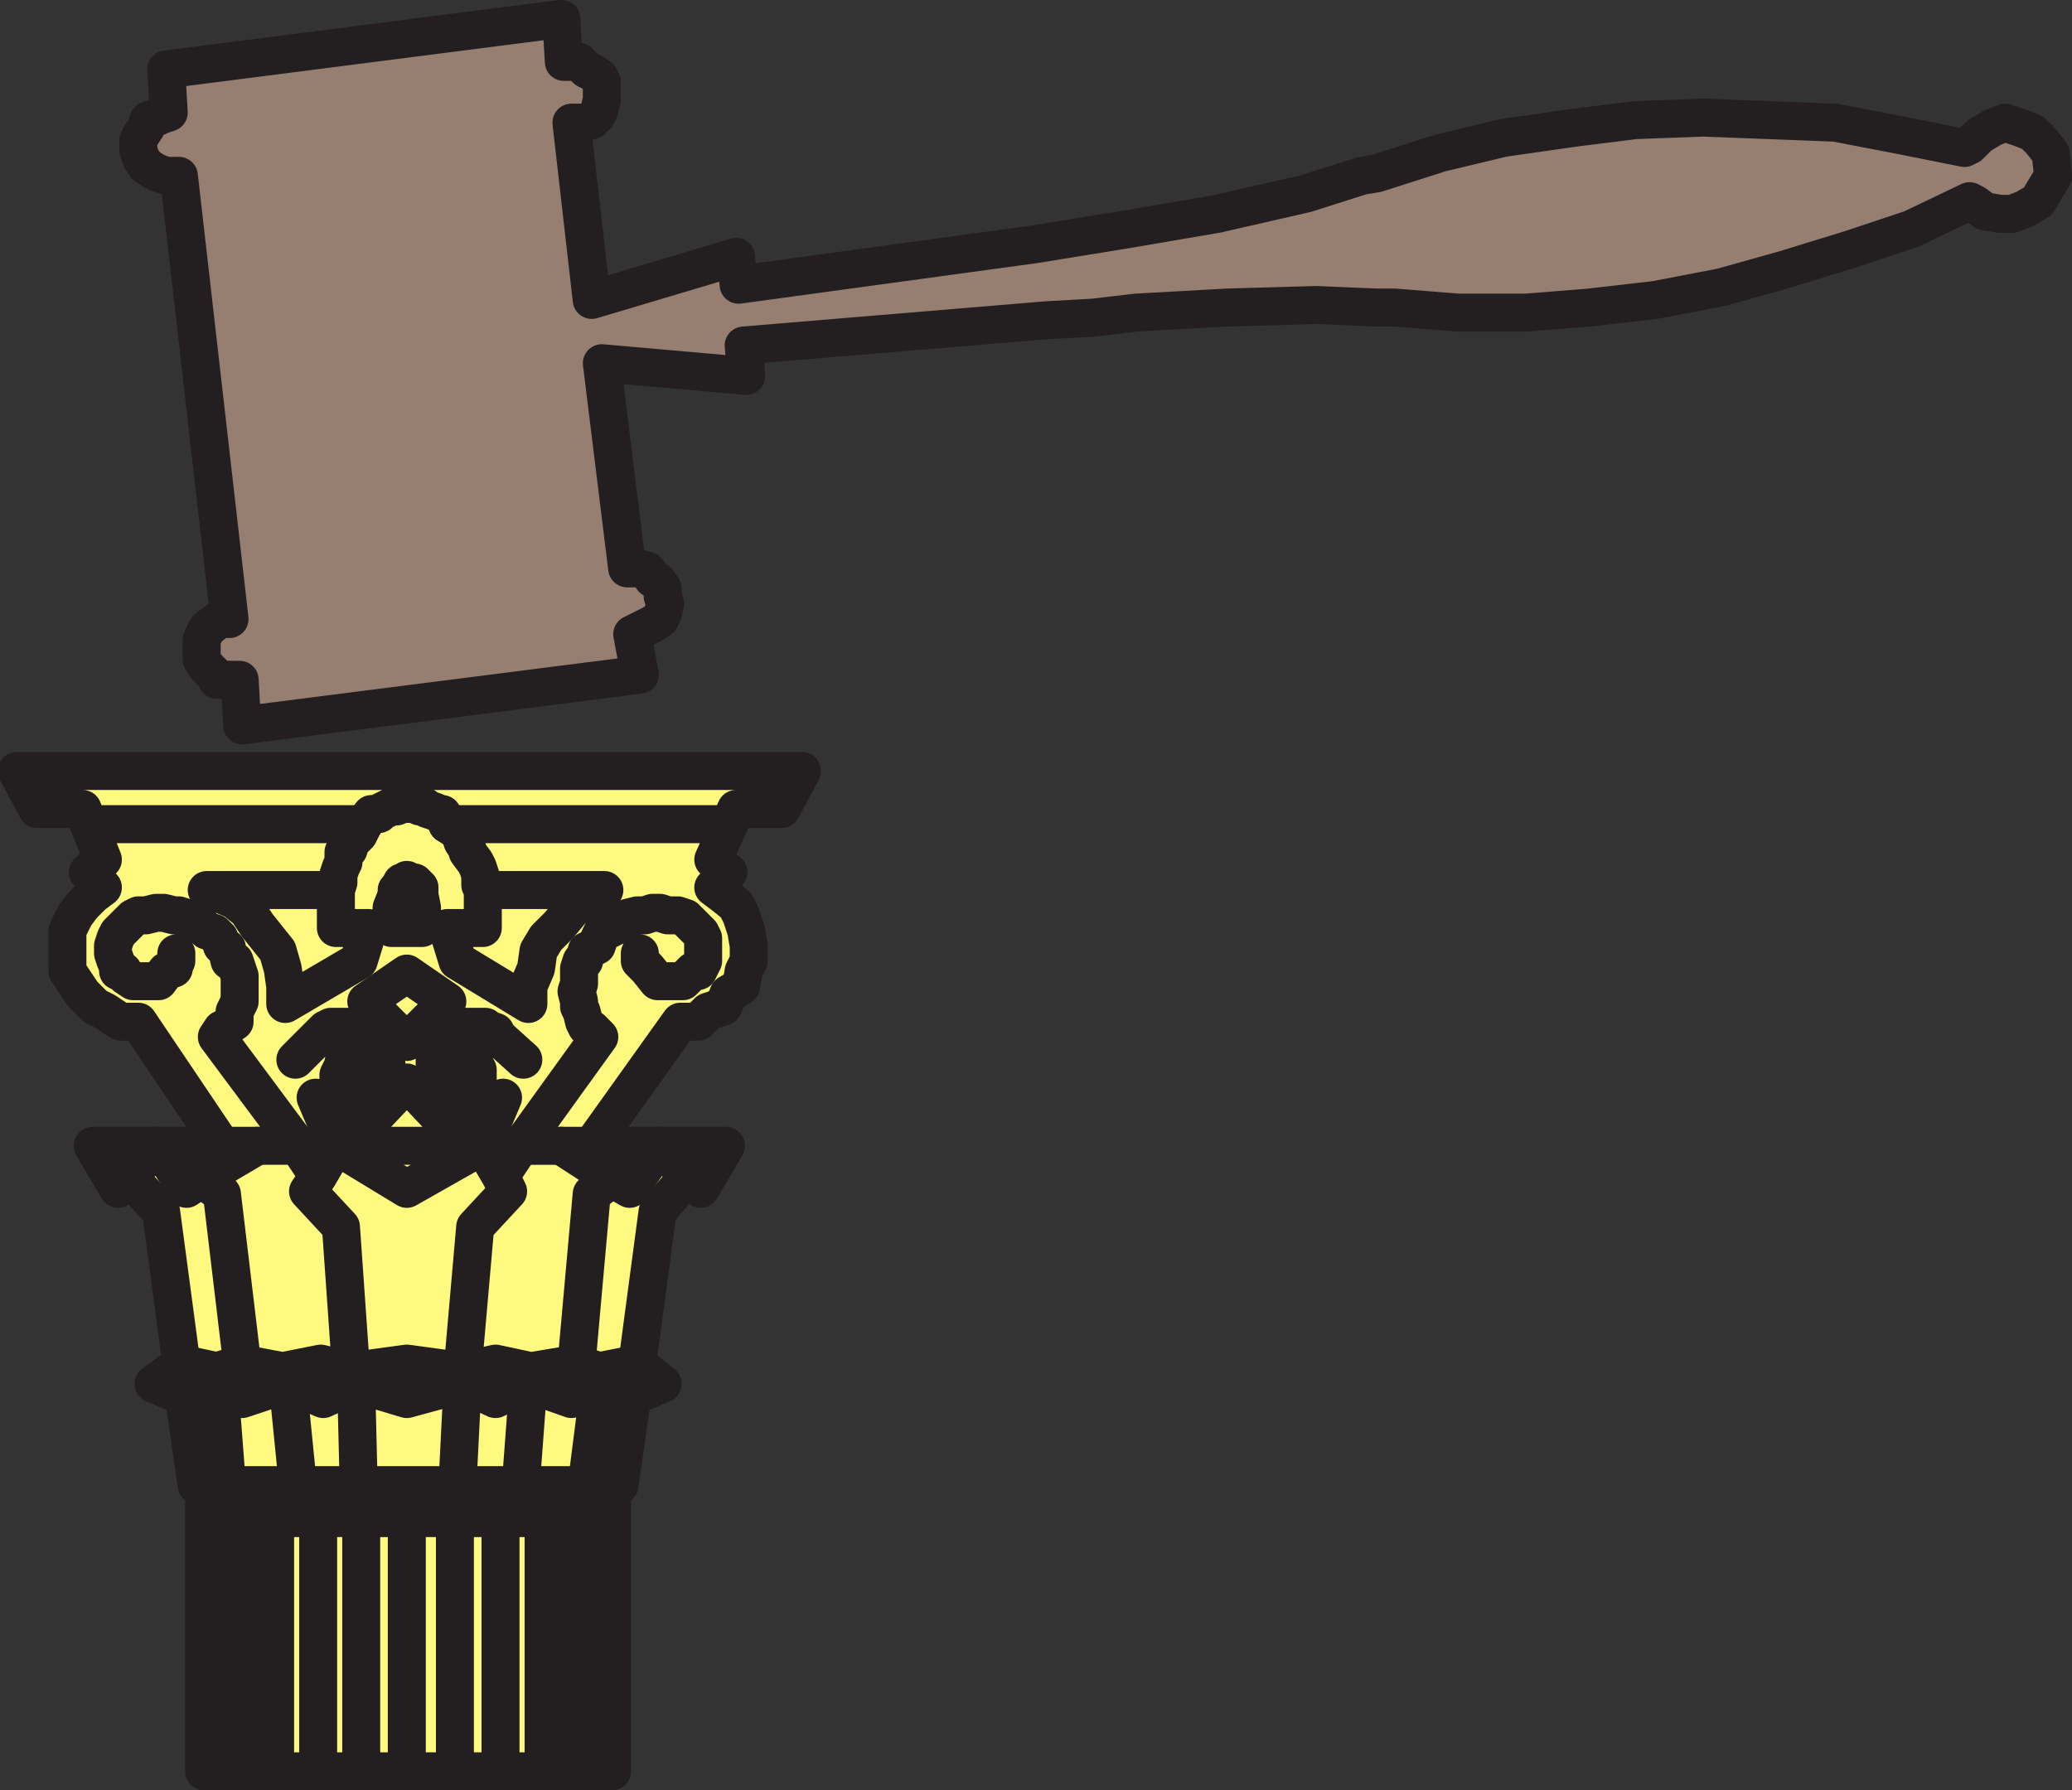
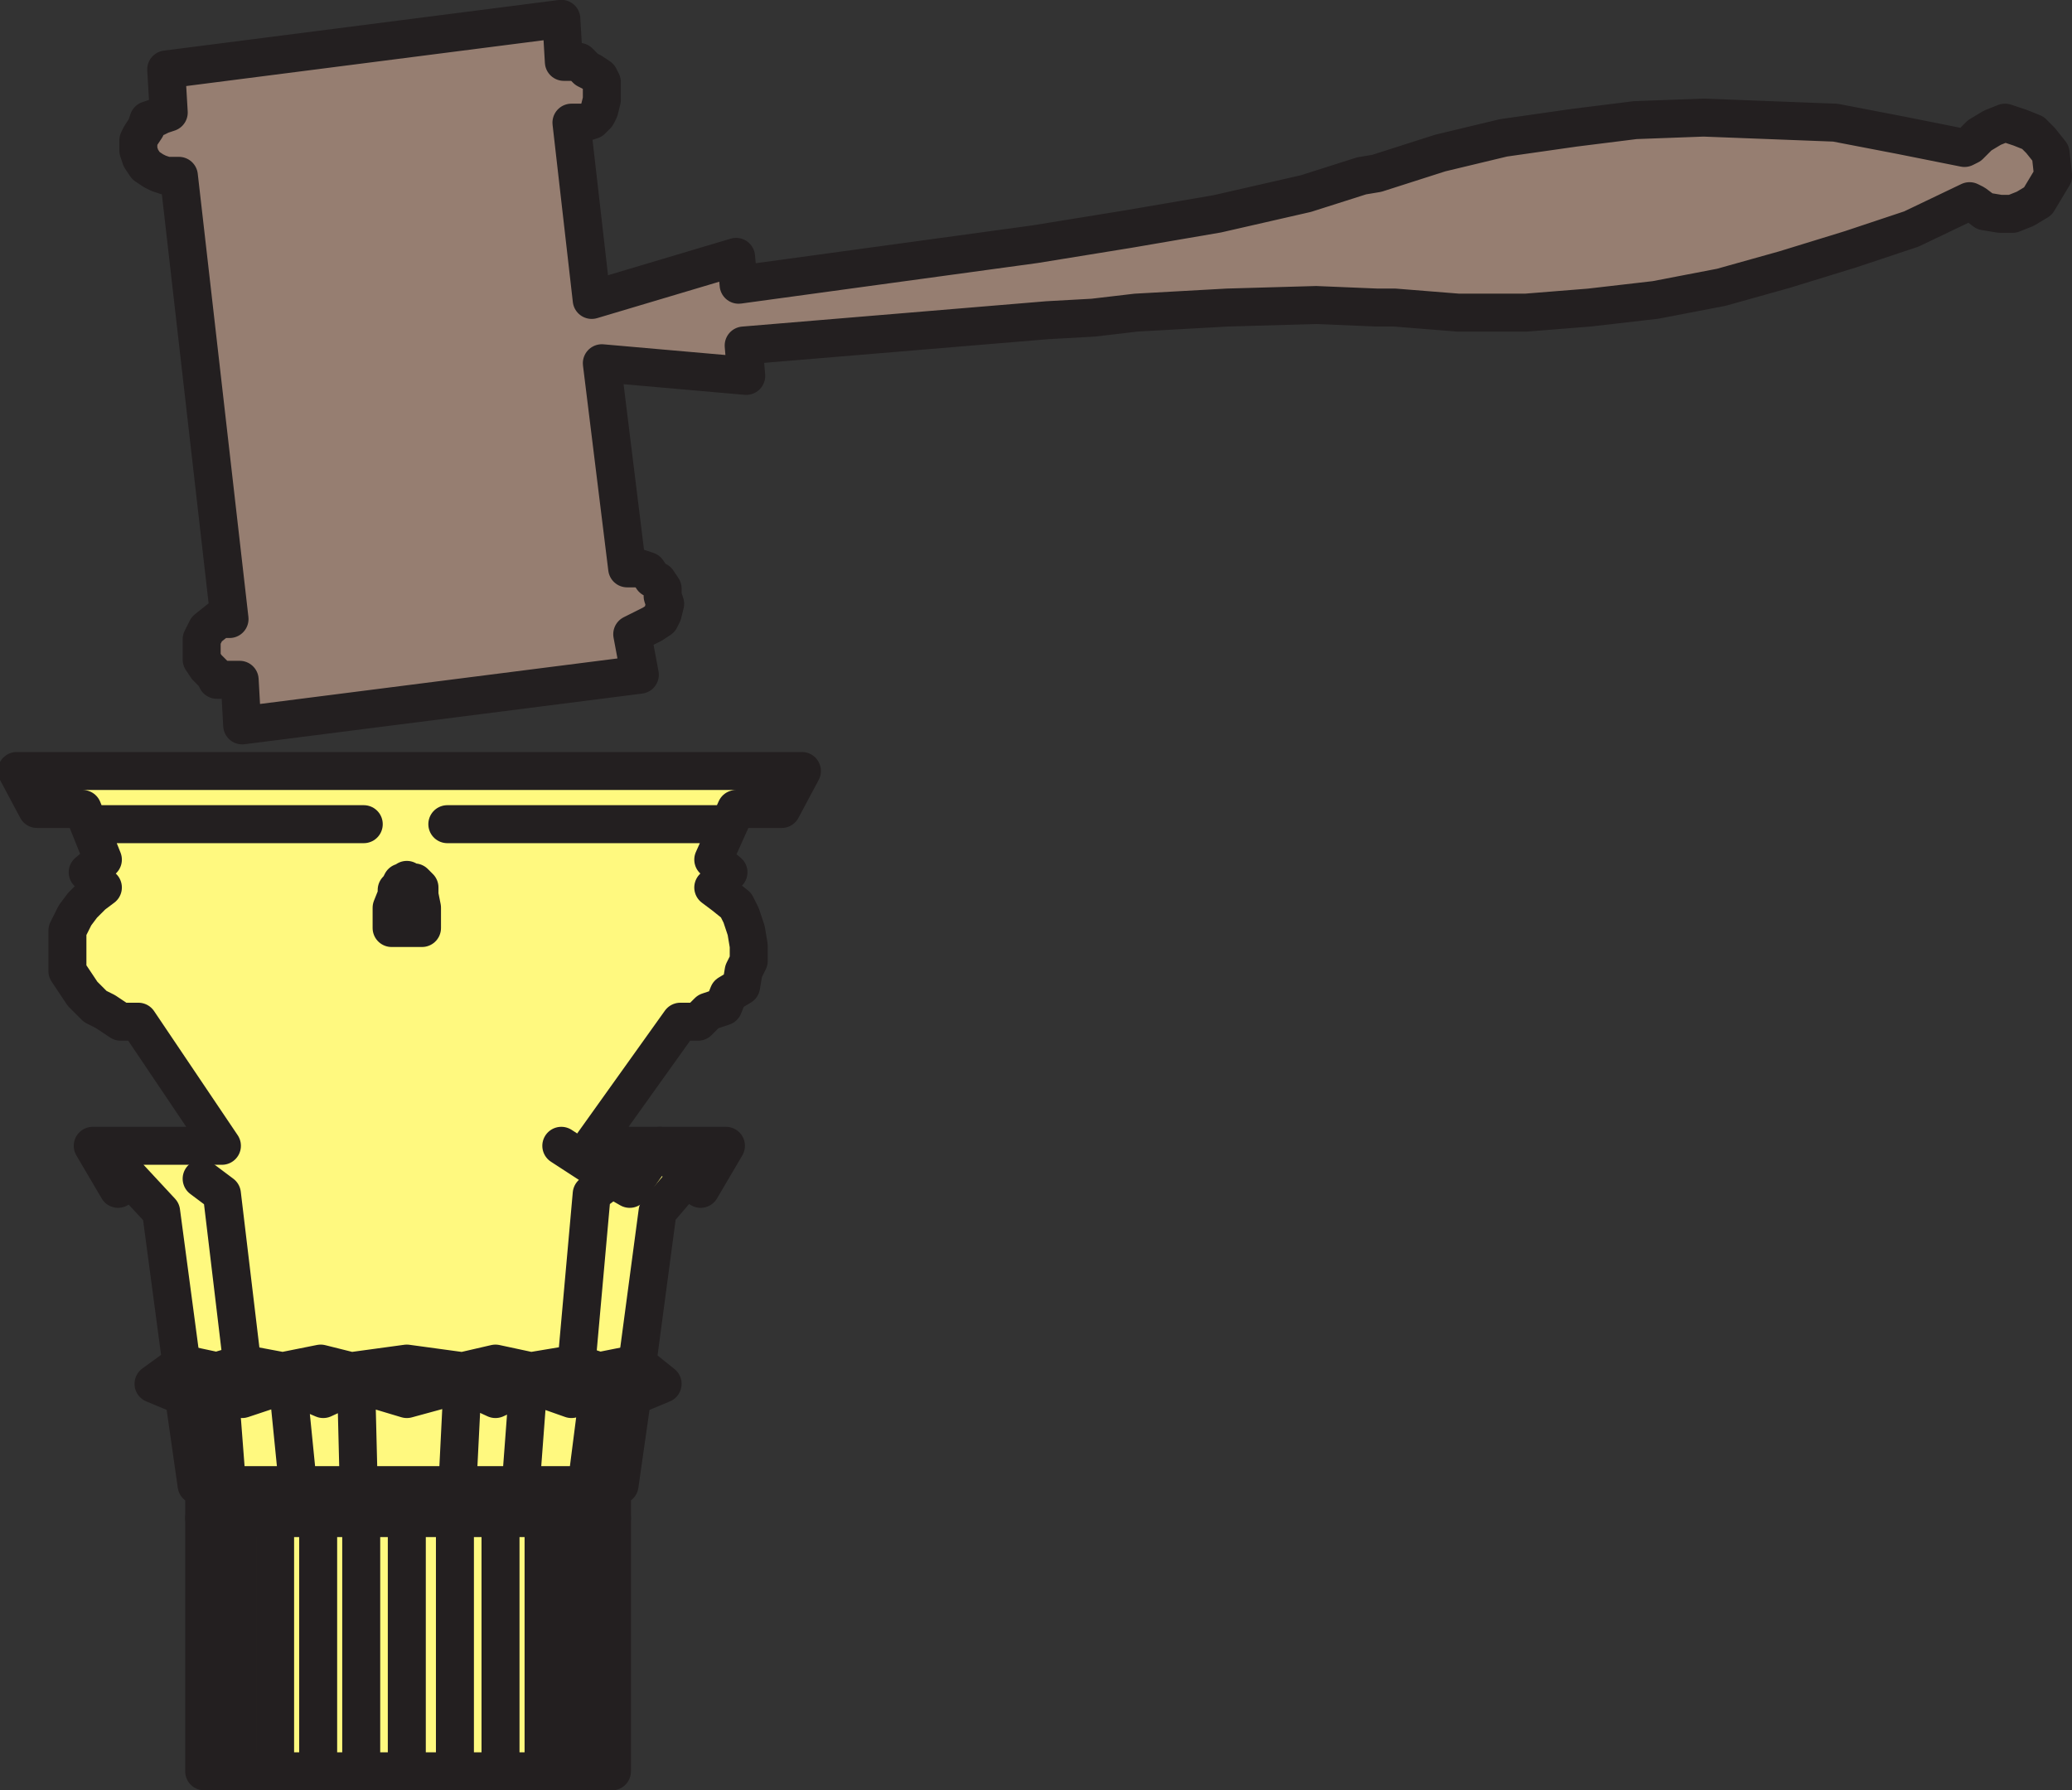
<svg xmlns="http://www.w3.org/2000/svg" width="613.554" height="530.204">
  <rect width="100%" height="100%" fill="#333333" stroke="none" />
  <path fill="#967e71" fill-rule="evenodd" d="m336.463 92.58 27-1.5 26.25-.75 18 .75h5.25l18.75 1.5h20.25l18.75-1.5 19.5-2.25 19.5-3.75 18.75-5.25 19.5-6 18-6 17.25-8.25 1.5.75 3 2.25 4.5.75h3.75l3.75-1.5 3.75-2.25 4.5-7.5-.75-6.75-3-3.75-2.25-2.25-3.75-1.5-4.5-1.5-3.75 1.5-3.75 2.25-3 3-1.5.75-18.75-3.75-19.5-3.75-39-1.5-20.25.75-18 2.25-21 3-18.75 4.5-18.75 6-4.5.75-16.5 5.25-26.25 6-26.25 4.5-27.75 4.5-87.75 12-.75-8.25-42.75 12.75-6-52.5h3.75l2.25-.75 1.5-1.5.75-1.5.75-3v-5.25l-.75-1.5-2.25-1.5-1.5-.75-2.25-2.25h-4.5l-.75-12.75-117 15 .75 12.75-2.25.75-1.5.75-2.25.75-.75 2.25-1.5 2.25-.75 1.5v3l.75 2.25 1.5 2.25 2.25 1.5 1.5.75 2.25.75h3.75l15 131.25h-3l-3.75 3-1.5 3v6l1.5 2.25 2.25 2.25.75 1.5h6.75l.75 13.5 117.75-15-2.25-12 6-3 2.25-1.5.75-1.5.75-3-.75-2.25v-2.25l-1.5-2.25-1.5-.75-1.5-2.25-2.25-.75h-3.75l-7.5-60.75 42.75 3.75-.75-9 90-7.5 13.5-.75 12.75-1.5" />
  <path fill="none" stroke="#231f20" stroke-linecap="round" stroke-linejoin="round" stroke-miterlimit="10" stroke-width="11.25" d="m336.463 92.58 27-1.5 26.25-.75 18 .75h5.25l18.75 1.5h20.25l18.75-1.5 19.5-2.25 19.5-3.75 18.75-5.25 19.5-6 18-6 17.25-8.25 1.5.75 3 2.25 4.5.75h3.75l3.75-1.5 3.75-2.25 4.5-7.5-.75-6.75-3-3.75-2.25-2.25-3.75-1.5-4.5-1.5-3.75 1.5-3.75 2.25-3 3-1.5.75-18.75-3.75-19.5-3.75-39-1.5-20.25.75-18 2.25-21 3-18.75 4.5-18.75 6-4.5.75-16.5 5.25-26.25 6-26.25 4.5-27.75 4.5-87.75 12-.75-8.25-42.75 12.75-6-52.5h3.75l2.25-.75 1.5-1.5.75-1.5.75-3v-5.25l-.75-1.5-2.25-1.5-1.5-.75-2.25-2.25h-4.5l-.75-12.75-117 15 .75 12.75-2.25.75-1.5.75-2.25.75-.75 2.25-1.5 2.25-.75 1.5v3l.75 2.25 1.5 2.25 2.25 1.5 1.5.75 2.25.75h3.75l15 131.25h-3l-3.75 3-1.5 3v6l1.5 2.25 2.25 2.25.75 1.5h6.75l.75 13.5 117.75-15-2.25-12 6-3 2.25-1.5.75-1.5.75-3-.75-2.25v-2.25l-1.5-2.25-1.5-.75-1.5-2.25-2.25-.75h-3.75l-7.5-60.75 42.75 3.75-.75-9 90-7.5 13.5-.75zm0 0" />
  <path fill="#fff97f" fill-rule="evenodd" d="m237.463 228.33-6 11.25h-13.5l-6.75 15 4.5 3.75-4.5 4.5 3 2.25 3.75 3 1.5 3 1.5 4.5.75 4.5v4.5l-1.5 3-.75 4.5-3.75 2.25-1.5 3.75-4.5 1.5-3 3h-5.25l-26.25 36.75h39.75l-7.5 12.75-3.75-3.75-9 10.5-6 45 7.5 6-9 3.75-3.75 26.25h-2.25v84.75H60.463v-84.75h-2.25l-3.75-26.25-9-3.75 8.25-6-6-45-9.75-10.5-3 3.75-7.5-12.75h38.25l-24.75-36.75h-5.25l-4.5-3-3-1.5-3.75-3.75-4.5-6.75v-12l2.25-4.5 2.25-3 3-3 3-2.25-4.5-4.5 4.5-3.75-6-15h-13.5l-6-11.25h232.5" />
  <path fill="none" stroke="#231f20" stroke-linecap="round" stroke-linejoin="round" stroke-miterlimit="10" stroke-width="11.25" d="m237.463 228.33-6 11.25h-13.5l-6.75 15 4.5 3.75-4.5 4.5 3 2.25 3.75 3 1.5 3 1.5 4.5.75 4.5v4.5l-1.5 3-.75 4.5-3.75 2.25-1.5 3.75-4.5 1.5-3 3h-5.25l-26.25 36.75h39.75l-7.5 12.75-3.75-3.75-9 10.5-6 45 7.5 6-9 3.75-3.75 26.25h-2.25v84.75H60.463v-84.75h-2.25l-3.75-26.25-9-3.75 8.25-6-6-45-9.75-10.5-3 3.75-7.5-12.75h38.25l-24.75-36.75h-5.25l-4.5-3-3-1.5-3.75-3.75-4.5-6.75v-12l2.25-4.5 2.25-3 3-3 3-2.25-4.5-4.5 4.5-3.75-6-15h-13.5l-6-11.25zm-210 15.75h80.25m107.25 0h-82.5" />
-   <path fill="none" stroke="#231f20" stroke-linecap="round" stroke-linejoin="round" stroke-miterlimit="10" stroke-width="11.25" d="M142.963 263.58h36l-6 3-3.75 3-3.75 4.5-3.75 3.75-2.25 3.75-.75 5.25-2.25 5.25v5.25l-21-12.75-3-9.75h10.5v-11.25l-.75-1.5v-3l-.75-2.25-.75-1.5-2.25-3v-.75l-1.5-2.25-.75-2.25-1.5-1.5-2.25-1.5v-.75l-1.5-2.25h-.75l-1.5-.75-2.25-.75-.75-.75h-1.5l-1.5-.75h-3.75l-1.5.75h-1.5l-3 1.5-.75.75h-2.25l-2.25 3-1.5 3-2.25 2.25-.75 2.25-1.5.75v3l-.75 1.5-.75 2.25v2.25l-.75 2.25v11.25h9.75l-3 9.75-21.75 12.75v-5.25l-.75-5.25-1.5-5.25-6-7.5-3-4.5-3.75-3-5.25-2.25-3-.75h38.25" />
  <path fill="#fff97f" fill-rule="evenodd" d="M124.963 274.83v-6l-.75-3.75v-2.25l-1.5-1.5h-1.5l-.75-.75v.75h-1.5l-.75 1.5-.75.75v1.5l-1.5 3.75v6h9" />
  <path fill="none" stroke="#231f20" stroke-linecap="round" stroke-linejoin="round" stroke-miterlimit="10" stroke-width="11.25" d="M124.963 274.83v-6l-.75-3.75v-2.25l-1.5-1.5h-1.5l-.75-.75v.75h-1.5l-.75 1.5-.75.75v1.5l-1.5 3.75v6zm0 0" />
  <path fill="#fff97f" fill-rule="evenodd" d="m120.463 308.58 12-12-12-8.25-12 8.25 12 12" />
-   <path fill="none" stroke="#231f20" stroke-linecap="round" stroke-linejoin="round" stroke-miterlimit="10" stroke-width="11.25" d="m120.463 308.58 12-12-12-8.25-12 8.25zm-54.75 30.75h22.5l-24-32.25 1.5-2.25 1.5-.75 2.25-1.5v-3l1.5-3v-7.5l-1.5-4.5h-1.5l-.75-3v-.75l-1.5-.75-.75-2.25-1.5-1.5-2.25-.75-3-3-3-.75-2.25-.75h-1.5l-3-.75h-2.25l-3 .75h-2.25l-1.5.75-4.5 4.5-.75 1.5-.75 2.25v2.25l.75 2.25.75 1.5v1.5h1.5l.75 1.5 2.25 1.5h7.5l2.25-3 2.25-.75v-1.5l.75-.75v-2.25m123 57h-21l23.25-32.25-2.25-2.25-1.5-.75-.75-1.5-.75-3-.75-1.5v-1.5l-.75-3 .75-2.25v-4.5l.75-2.25h.75l.75-3 3-1.5.75-2.25.75-1.5 4.5-2.25 1.5-1.5 1.5-.75 3-.75h2.25l2.25-.75h2.25l2.25.75h3l2.25.75 4.5 4.5.75 1.5v6.75l-1.5 3h-1.5l-3 3h-7.5l-3-3.75-2.25-2.25v-2.25m-102 31.5 9-9 1.5-.75h7.5l.75.75h1.5l.75 2.25h1.5l2.25 2.25.75 3 1.5 3v3l-1.5.75v.75l-.75.75-.75 1.5-1.5.75h-.75l-2.25 2.25h-1.5l-1.5-.75h-.75l-2.25-2.25-.75-1.5v-2.25l1.5-3v-.75h3.75l.75-.75m48.75 0-7.5-6.75-.75-1.5-2.25-.75-.75-.75h-6.75l-1.5.75h-.75l-2.25 2.25h-.75l-.75 1.5-.75.75-.75 1.5-.75 2.25v6.75l.75.75.75 1.5.75.75h1.5v1.5l2.25.75h2.25l.75-.75h.75l2.25-2.25.75-1.5v-3.75h-.75v-1.5l-2.25-.75h-1.5l-1.5-.75" />
  <path fill="#fff97f" fill-rule="evenodd" d="m120.463 320.58 12 12.75 16.5-8.25-6 14.25h-43.5l-6-14.25 15 8.25 12-12.75" />
-   <path fill="none" stroke="#231f20" stroke-linecap="round" stroke-linejoin="round" stroke-miterlimit="10" stroke-width="11.25" d="m120.463 320.58 12 12.75 16.5-8.25-6 14.25h-43.5l-6-14.25 15 8.25zm16.5 85.5 3.75-42.75 9.75-10.5-2.25-4.5 6-9-6 9-5.25-9-22.5 12.75-21-12.75-5.25 9-6-9 6 9-3 4.5 9.75 10.5 3 42.75m-66-57.75 9-9 8.25 12.75 4.5-3 16.5-9.75" />
  <path fill="none" stroke="#231f20" stroke-linecap="round" stroke-linejoin="round" stroke-miterlimit="10" stroke-width="11.25" d="m59.713 349.08 6 4.5 6 50.25m132-55.5-8.25-9-9 12.75-5.25-3-15-9.75m15 9.75-6 4.5-4.5 50.25m18 0-11.25 2.25-6.75-2.25-13.5 2.25-10.5-2.25-9.75 2.25-16.5-2.25-16.5 2.25-9-2.25-11.25 2.25-12-2.25-7.5 2.25-10.5-2.25m133.5 9.75-9.75-3-8.25 3.75-12.75-4.5-9.75 4.5-9.75-4.5-16.5 4.5-15-4.5-9.75 4.5-10.5-4.5-13.5 4.5-6.75-3.75-10.5 3m51-3.75.75 30m-21-30 3 30m-23.25-29.25 2.25 29.25m69.75-30-1.5 30m21-30-2.25 30m23.25-29.25-3.75 29.25m7.5 0H60.463m120.75 9.75H60.463m60 0v75m-13.5-75v75m-12.75-75v75m-12.75-75v75m-11.25-75v75m-5.25-75v75m69.75-75v75m13.5-75v75m12.75-75v75m10.5-75v75m6-75v75" />
</svg>